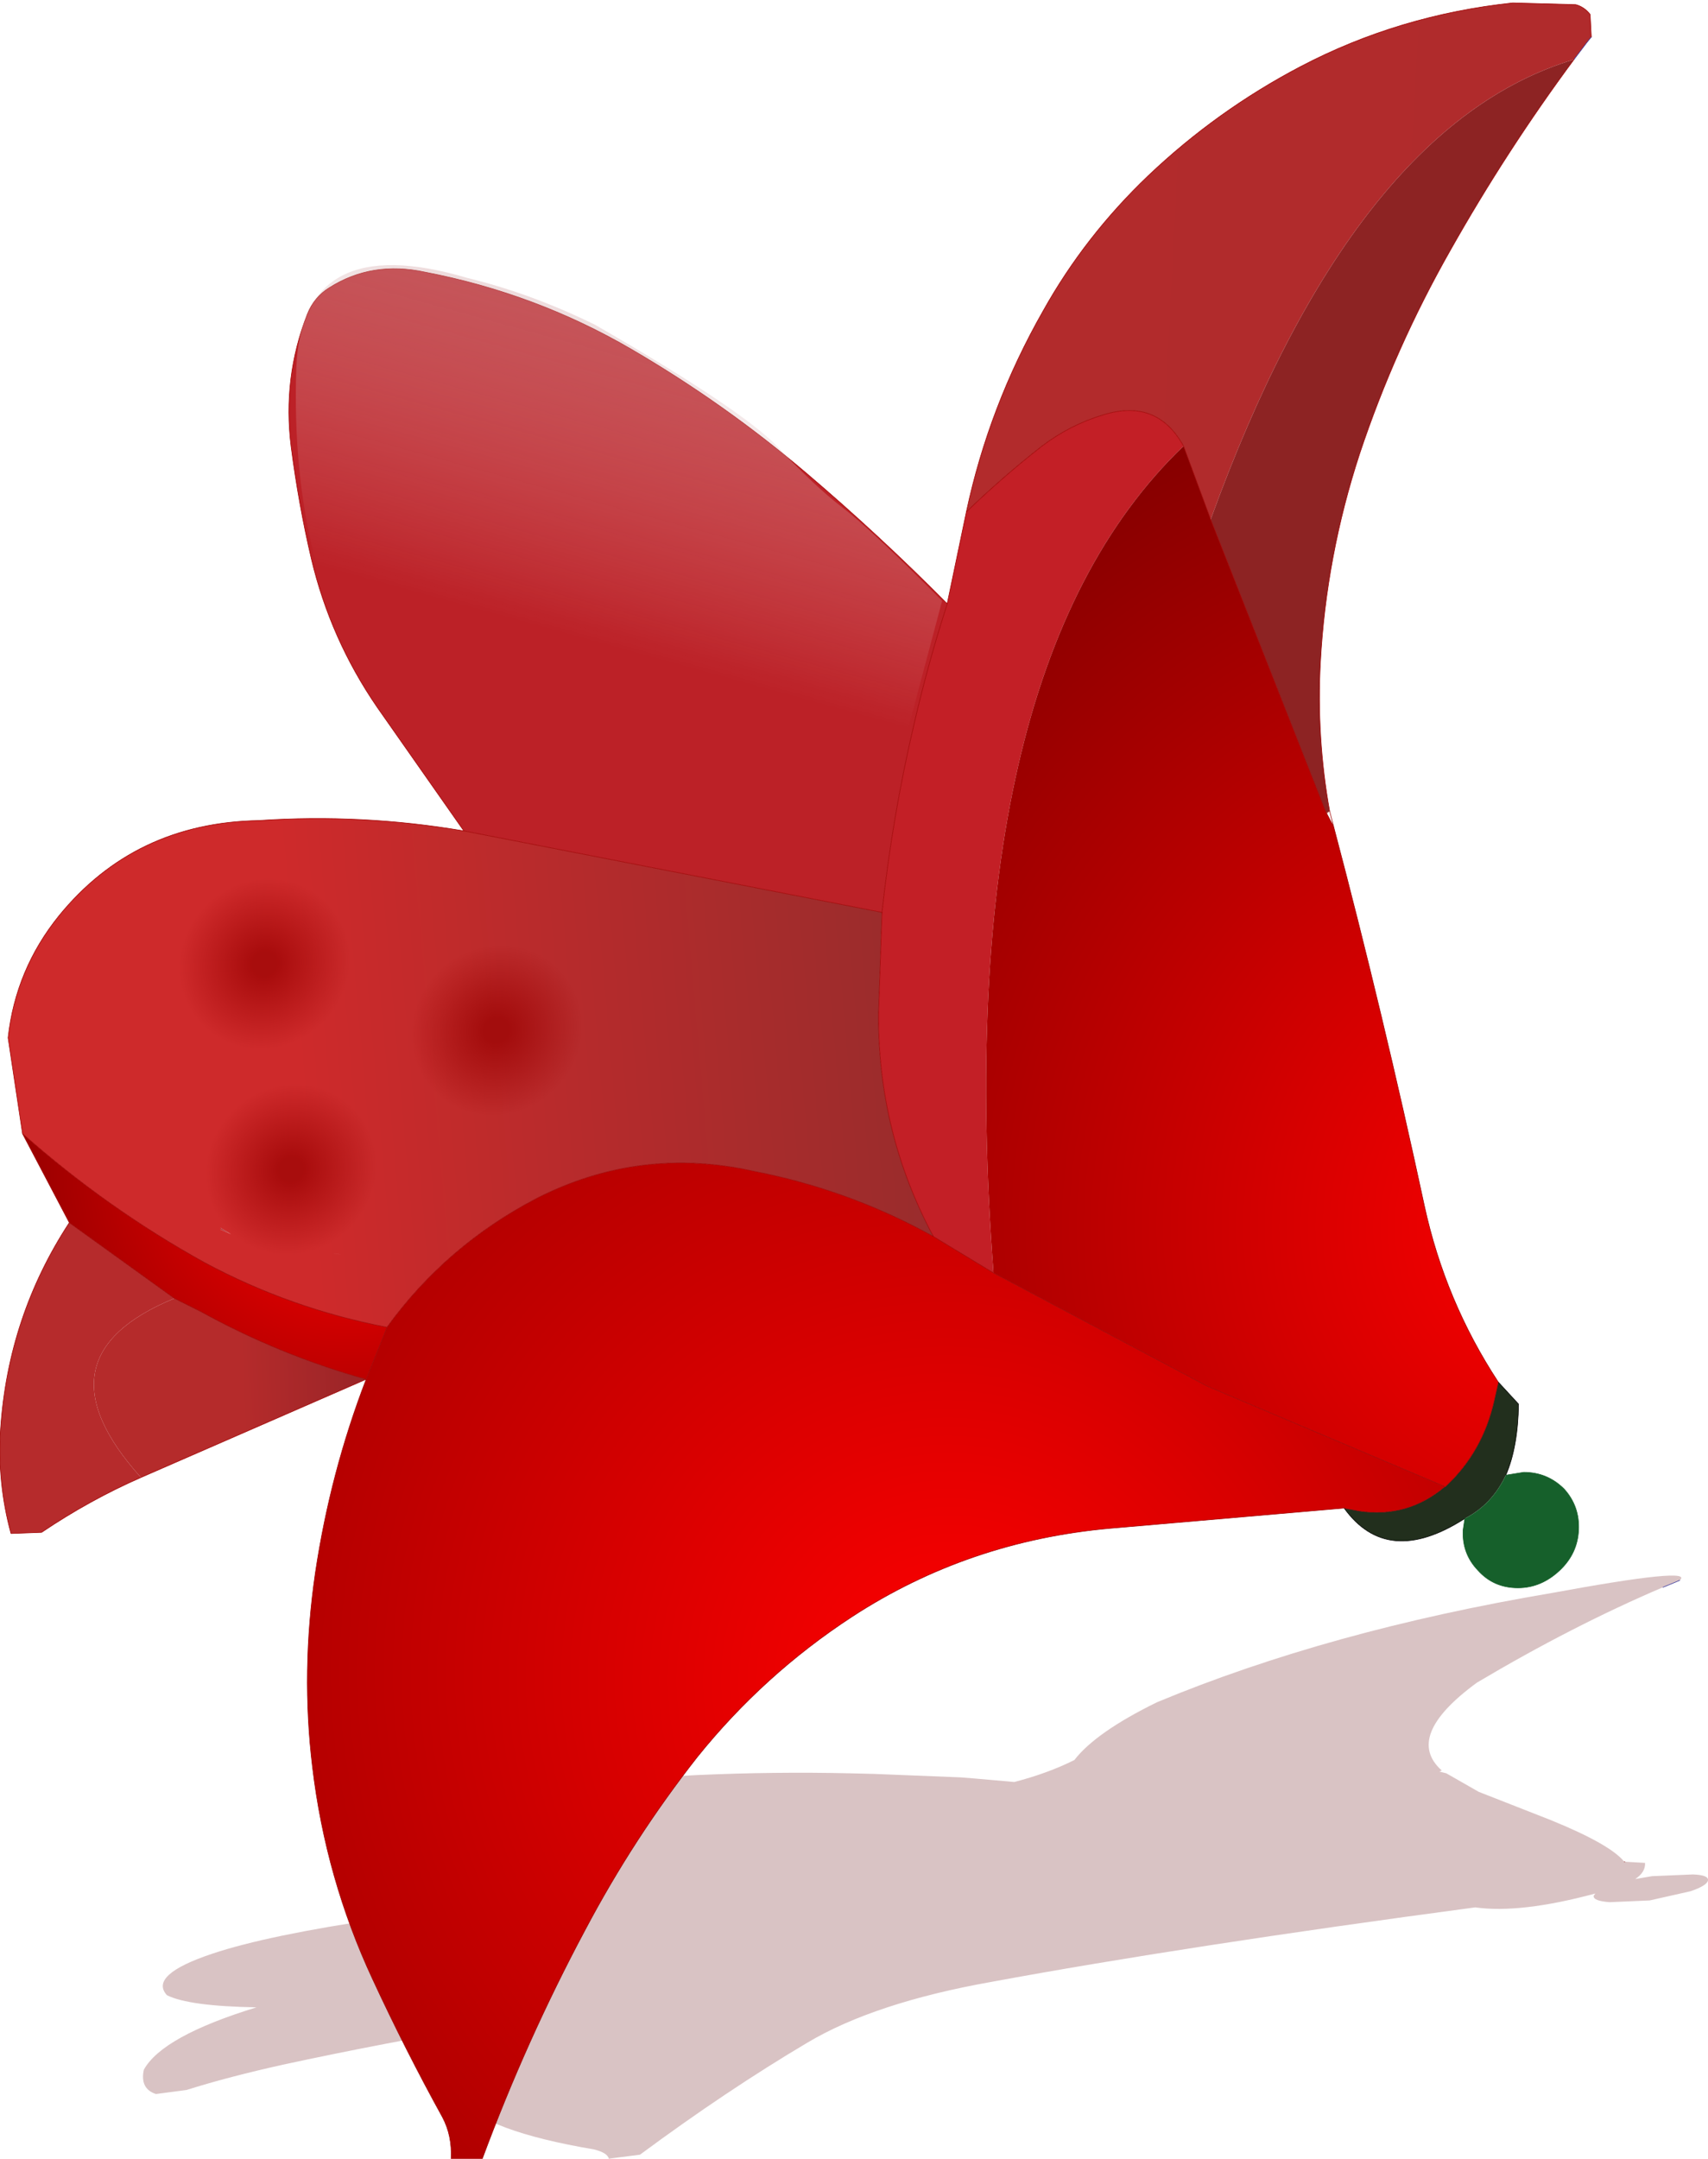
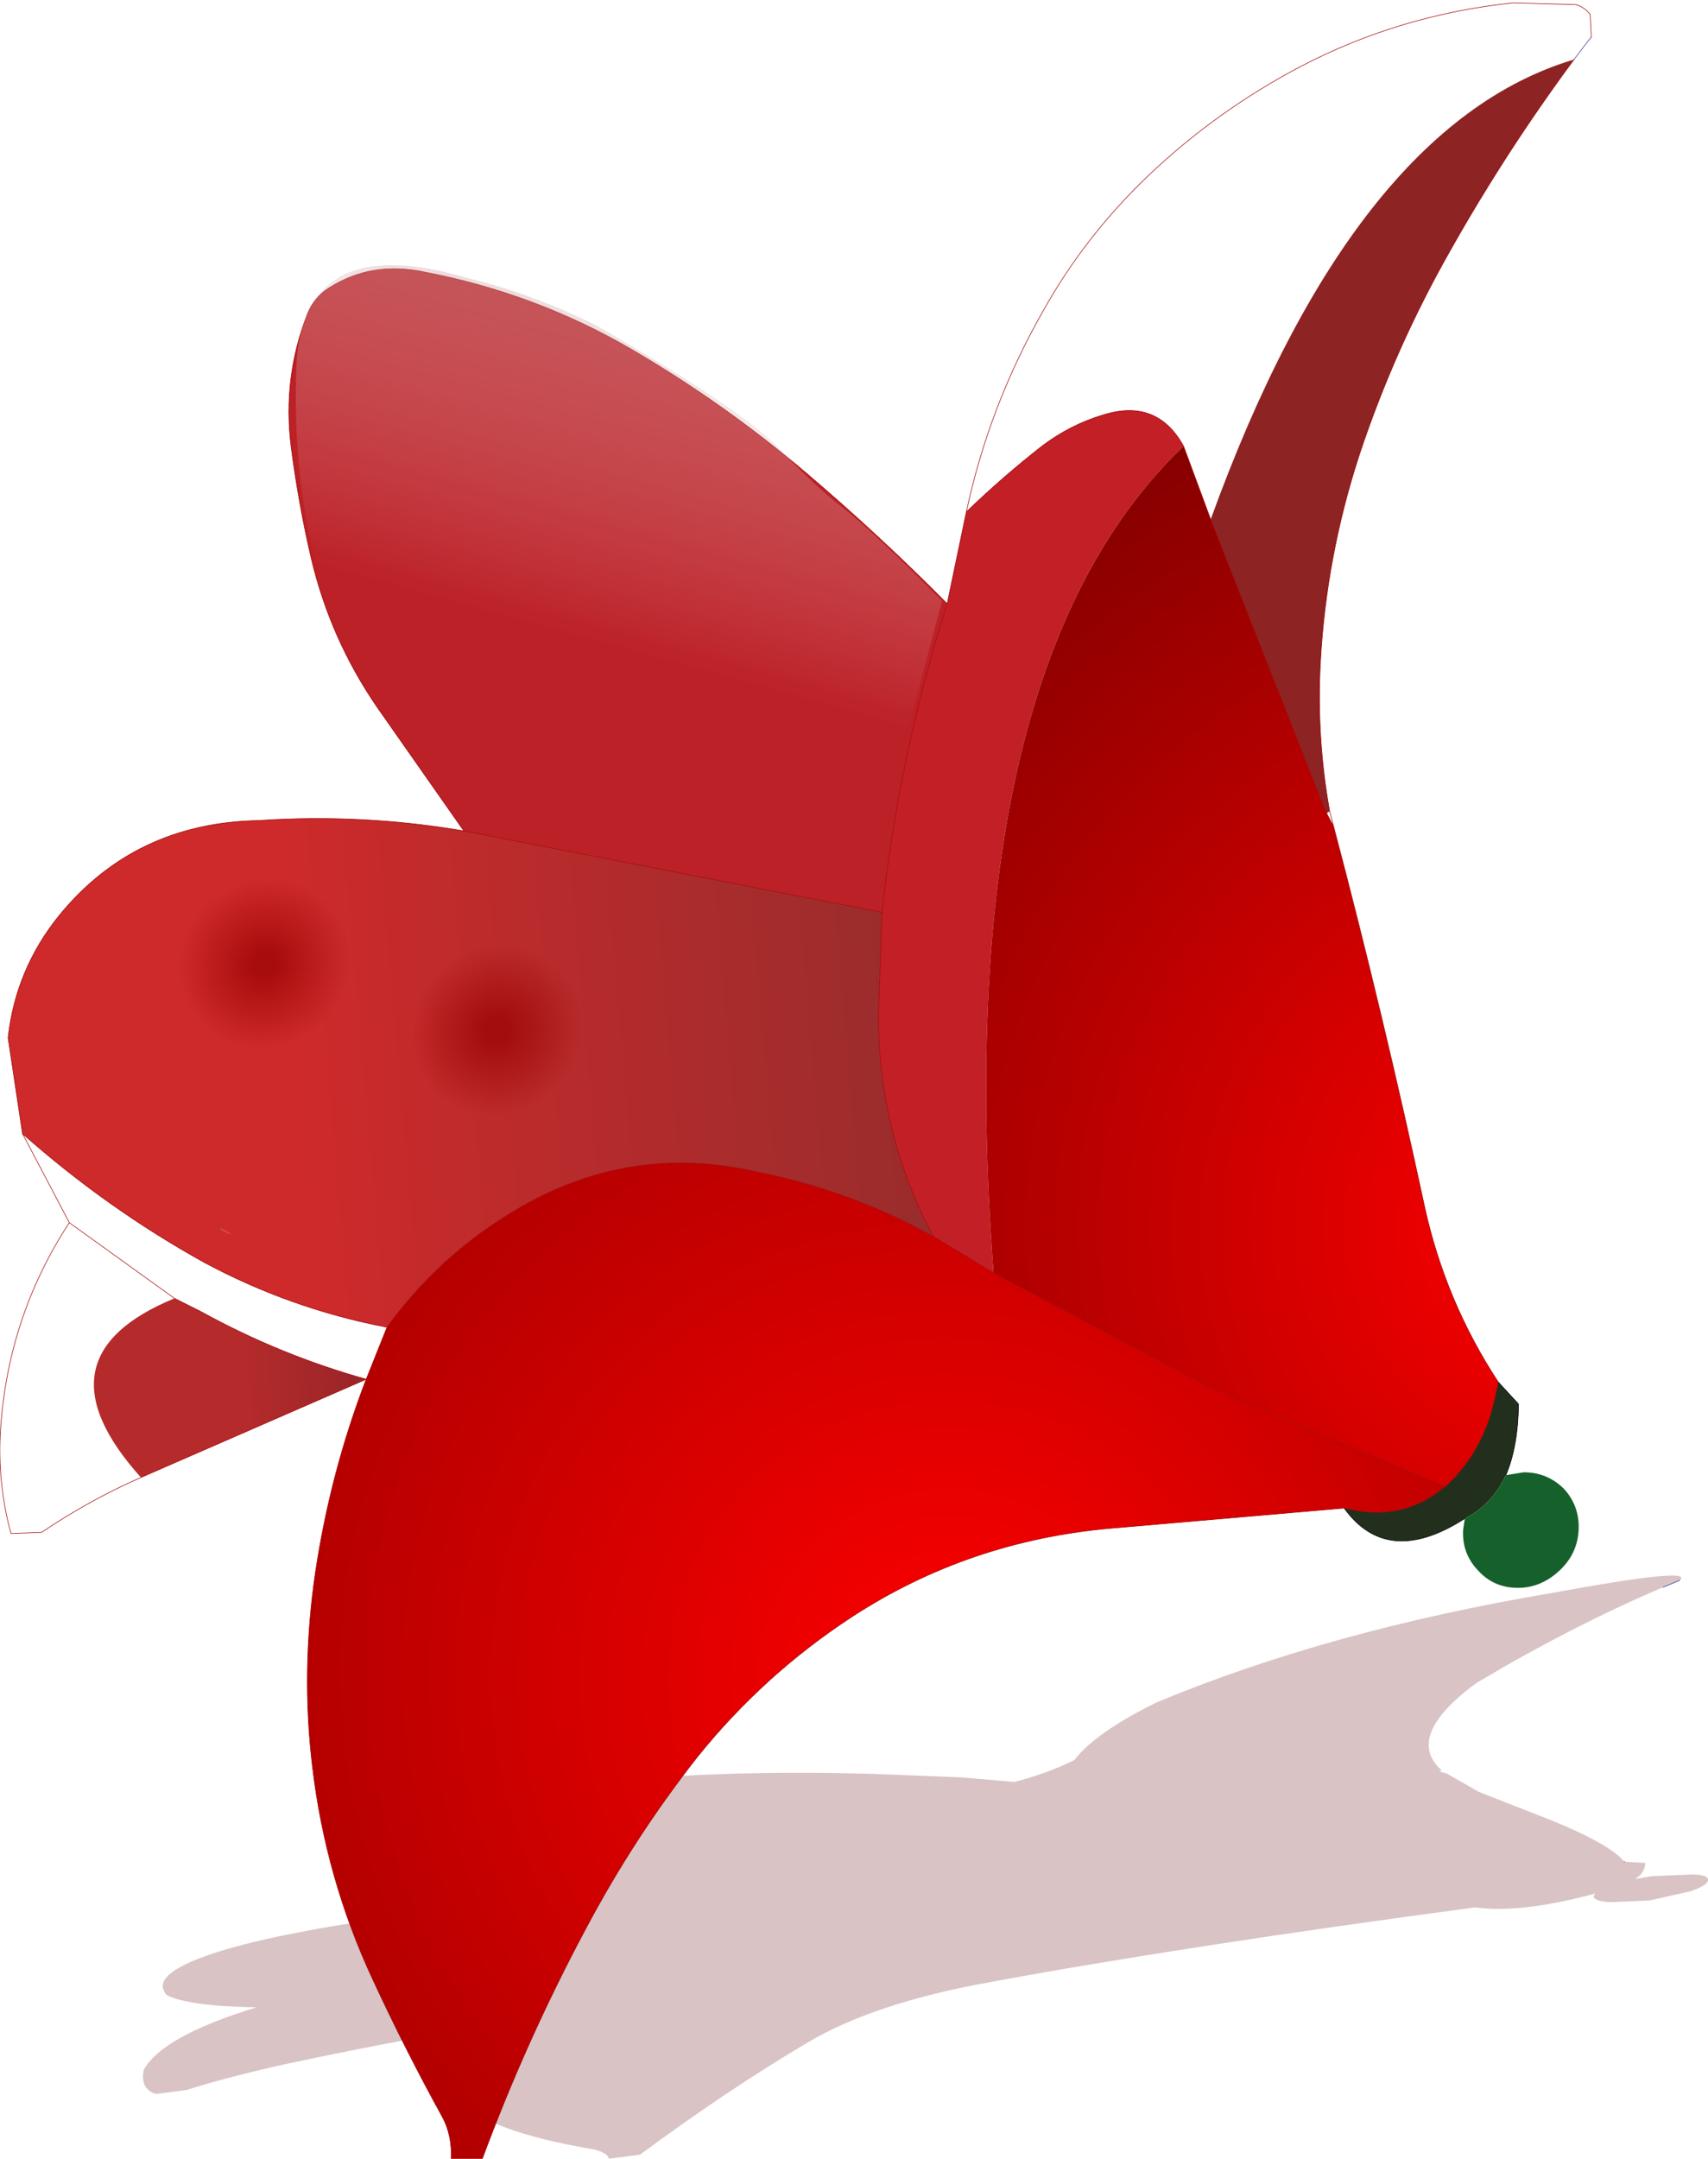
<svg xmlns="http://www.w3.org/2000/svg" height="186.8px" width="147.85px">
  <g transform="matrix(1.0, 0.0, 0.0, 1.0, 20.2, 74.6)">
    <path d="M120.45 86.5 L122.2 86.6 Q122.25 87.4 121.35 88.0 L122.8 87.75 126.35 87.6 Q127.7 87.65 127.65 88.1 127.6 88.55 126.15 89.05 L122.6 89.85 119.15 90.0 Q117.7 89.9 117.75 89.45 L117.9 89.25 Q111.4 91.0 107.5 90.45 82.4 93.8 65.6 96.9 55.5 98.7 49.7 102.15 42.7 106.3 35.2 111.85 L32.5 112.2 Q32.4 111.7 31.25 111.4 21.75 109.8 19.6 107.05 17.25 104.0 22.9 100.5 12.9 102.2 4.35 104.05 -0.4 105.1 -4.05 106.25 L-6.7 106.6 Q-8.1 106.15 -7.75 104.5 -6.15 101.6 2.0 99.1 -3.85 99.0 -5.75 98.05 -7.35 96.3 -1.8 94.45 3.0 92.85 12.9 91.4 L30.45 89.1 22.75 88.05 21.75 87.85 14.65 83.25 Q14.7 81.35 22.65 80.3 L28.7 79.7 29.15 79.6 40.15 79.0 Q46.85 78.7 53.4 78.85 L55.45 78.9 62.95 79.2 64.2 79.3 67.6 79.6 Q70.5 78.85 72.8 77.7 74.65 75.3 79.95 72.7 94.85 66.5 114.1 63.25 126.6 60.95 125.2 62.15 L124.85 62.3 123.75 62.75 Q115.9 66.1 107.65 71.0 101.3 75.65 104.6 78.6 L104.4 78.7 105.0 78.85 107.8 80.45 114.05 82.9 Q119.2 85.0 120.4 86.5 L120.45 86.5 M20.95 97.9 L20.2 97.95 19.95 98.0 19.6 98.05 19.95 98.0 20.2 97.95 20.95 97.9" fill="#813a3e" fill-opacity="0.302" fill-rule="evenodd" stroke="none" />
    <path d="M120.4 86.5 L120.45 86.5" fill="none" stroke="#922126" stroke-linecap="round" stroke-linejoin="round" stroke-width="0.05" />
    <path d="M125.2 62.15 L124.85 62.3 123.75 62.75" fill="none" stroke="#333399" stroke-linecap="round" stroke-linejoin="round" stroke-width="0.05" />
    <path d="M19.6 98.05 L19.95 98.0 20.2 97.95 20.95 97.9" fill="none" stroke="#813a3e" stroke-linecap="round" stroke-linejoin="round" stroke-width="0.05" />
    <path d="M109.5 45.0 L111.25 46.9 Q111.2 50.6 110.15 53.05 108.95 55.6 106.6 56.8 99.9 61.1 96.15 55.9 L97.5 56.15 Q101.65 56.75 104.85 54.05 L104.9 54.05 Q108.15 51.05 109.15 46.55 L109.5 45.0" fill="#222f1d" fill-rule="evenodd" stroke="none" />
    <path d="M110.15 53.05 L111.7 52.8 Q113.75 52.8 115.2 54.25 116.55 55.75 116.45 57.8 116.35 59.85 114.8 61.3 113.2 62.8 111.2 62.8 109.1 62.8 107.75 61.3 106.35 59.85 106.45 57.8 L106.6 56.8 Q108.95 55.6 110.15 53.05" fill="#16602b" fill-rule="evenodd" stroke="none" />
    <path d="M61.8 -22.35 L61.8 -22.4 63.45 -30.3 Q66.55 -33.3 70.0 -36.0 72.45 -37.85 75.3 -38.7 79.95 -40.15 82.25 -36.0 61.85 -16.45 65.8 35.55 L60.6 32.4 Q55.8 23.45 55.85 13.15 L56.15 4.35 Q57.05 -4.0 58.95 -12.05 60.15 -17.25 61.8 -22.35" fill="#c31f26" fill-rule="evenodd" stroke="none" />
    <path d="M19.95 -2.7 L12.45 -13.4 Q8.4 -19.3 6.75 -26.25 5.65 -30.95 5.0 -35.95 4.25 -41.9 6.4 -47.4 7.0 -48.9 8.3 -49.7 12.0 -52.05 16.6 -51.05 26.2 -49.2 34.5 -44.35 42.55 -39.65 49.55 -33.7 55.85 -28.35 61.8 -22.35 60.15 -17.25 58.95 -12.05 57.05 -4.0 56.15 4.35 L19.95 -2.7" fill="#bc2127" fill-rule="evenodd" stroke="none" />
    <path d="M-0.2 32.2 L-1.1 31.8 -1.1 31.65 -0.2 32.2" fill="#b83437" fill-rule="evenodd" stroke="none" />
    <path d="M9.35 33.95 L8.95 33.9 8.6 33.85 9.35 33.95" fill="#cc2829" fill-rule="evenodd" stroke="none" />
-     <path d="M117.55 -71.4 L117.15 -70.9 116.05 -69.45 Q96.95 -63.75 84.6 -29.65 L82.25 -36.0 Q79.95 -40.15 75.3 -38.7 72.45 -37.85 70.0 -36.0 66.55 -33.3 63.45 -30.3 65.4 -39.45 70.1 -47.7 73.7 -54.15 79.2 -59.4 85.15 -65.05 92.4 -68.85 100.9 -73.3 110.75 -74.35 L116.2 -74.2 Q116.95 -74.0 117.45 -73.35 L117.55 -71.4 M-8.0 53.25 Q-12.45 55.2 -16.6 58.0 L-19.25 58.1 Q-20.45 53.7 -20.15 49.05 -19.5 39.3 -14.2 31.2 L-5.1 37.75 Q-17.4 42.8 -8.0 53.25" fill="url(#gradient0)" fill-rule="evenodd" stroke="none" />
    <path d="M94.6 -4.25 L94.9 -4.4 94.65 -4.2 94.6 -4.25" fill="url(#gradient1)" fill-rule="evenodd" stroke="none" />
    <path d="M11.5 44.75 L-8.0 53.25 Q-17.4 42.8 -5.1 37.75 L-2.8 38.9 Q4.0 42.65 11.5 44.75" fill="url(#gradient2)" fill-rule="evenodd" stroke="none" />
    <path d="M116.05 -69.45 Q110.2 -61.55 105.35 -52.95 100.55 -44.5 97.5 -35.35 94.6 -26.5 94.1 -17.3 93.75 -10.8 94.9 -4.4 L94.6 -4.25 84.6 -29.65 Q96.95 -63.75 116.05 -69.45" fill="#8d2323" fill-rule="evenodd" stroke="none" />
    <path d="M95.25 -3.05 Q99.55 13.25 103.1 29.75 104.9 38.0 109.5 45.0 L109.15 46.55 Q108.15 51.05 104.9 54.05 L104.55 53.9 84.3 45.35 65.8 35.55 Q61.85 -16.45 82.25 -36.0 L84.6 -29.65 94.6 -4.25 94.65 -4.2 95.25 -3.05" fill="url(#gradient3)" fill-rule="evenodd" stroke="none" />
-     <path d="M-14.2 31.2 L-18.25 23.5 Q-10.9 30.0 -2.5 34.65 4.95 38.65 13.3 40.25 L11.5 44.75 Q4.0 42.65 -2.8 38.9 L-5.1 37.75 -14.2 31.2" fill="url(#gradient4)" fill-rule="evenodd" stroke="none" />
    <path d="M96.15 55.9 L75.9 57.65 Q63.6 58.75 53.55 65.3 45.9 70.3 40.15 77.45 34.65 84.45 30.45 92.4 25.35 101.95 21.55 112.2 L18.85 112.2 Q18.95 110.2 18.1 108.6 14.9 102.8 12.05 96.65 8.0 87.95 6.85 78.3 5.85 70.05 7.1 61.5 8.4 52.8 11.5 44.75 L13.3 40.25 Q18.4 33.2 26.25 29.1 35.2 24.55 45.05 26.75 53.3 28.35 60.6 32.4 L65.8 35.55 84.3 45.35 104.55 53.9 104.9 54.05 104.85 54.05 Q101.65 56.75 97.5 56.15 L96.15 55.9 M104.85 54.05 L104.55 53.9 104.85 54.05" fill="url(#gradient5)" fill-rule="evenodd" stroke="none" />
    <path d="M-18.25 23.5 L-19.5 15.2 Q-18.85 9.3 -15.1 4.65 -8.55 -3.4 2.2 -3.6 11.15 -4.2 19.95 -2.7 L56.15 4.35 55.85 13.15 Q55.8 23.45 60.6 32.4 53.3 28.35 45.05 26.75 35.2 24.55 26.25 29.1 18.4 33.2 13.3 40.25 4.95 38.65 -2.5 34.65 -10.9 30.0 -18.25 23.5 M-0.2 32.2 L-1.1 31.65 -1.1 31.8 -0.2 32.2 M9.35 33.95 L8.6 33.85 8.95 33.9 9.35 33.95" fill="url(#gradient6)" fill-rule="evenodd" stroke="none" />
    <path d="M117.55 -71.4 L117.15 -70.9 116.05 -69.45" fill="none" stroke="#333399" stroke-linecap="round" stroke-linejoin="round" stroke-width="0.05" />
    <path d="M109.5 45.0 L111.25 46.9 Q111.2 50.6 110.15 53.05 M106.6 56.8 Q99.9 61.1 96.15 55.9" fill="none" stroke="#000000" stroke-linecap="round" stroke-linejoin="round" stroke-width="0.05" />
-     <path d="M110.15 53.05 L111.7 52.8 Q113.75 52.8 115.2 54.25 116.55 55.75 116.45 57.8 116.35 59.85 114.8 61.3 113.2 62.8 111.2 62.8 109.1 62.8 107.75 61.3 106.35 59.85 106.45 57.8 L106.6 56.8" fill="none" stroke="#16602b" stroke-linecap="round" stroke-linejoin="round" stroke-width="0.05" />
    <path d="M116.05 -69.45 Q110.2 -61.55 105.35 -52.95 100.55 -44.5 97.5 -35.35 94.6 -26.5 94.1 -17.3 93.75 -10.8 94.9 -4.4 L95.25 -3.05 Q99.55 13.25 103.1 29.75 104.9 38.0 109.5 45.0 L109.15 46.55 Q108.15 51.05 104.9 54.05 L104.85 54.05 Q101.65 56.75 97.5 56.15 L96.15 55.9 75.9 57.65 Q63.6 58.75 53.55 65.3 45.9 70.3 40.15 77.45 34.65 84.45 30.45 92.4 25.35 101.95 21.55 112.2 L18.85 112.2 Q18.95 110.2 18.1 108.6 14.9 102.8 12.05 96.65 8.0 87.95 6.85 78.3 5.85 70.05 7.1 61.5 8.4 52.8 11.5 44.75 L-8.0 53.25 Q-12.45 55.2 -16.6 58.0 L-19.25 58.1 Q-20.45 53.7 -20.15 49.05 -19.5 39.3 -14.2 31.2 L-18.25 23.5 -19.5 15.2 Q-18.85 9.3 -15.1 4.65 -8.55 -3.4 2.2 -3.6 11.15 -4.2 19.95 -2.7 L12.45 -13.4 Q8.4 -19.3 6.75 -26.25 5.65 -30.95 5.0 -35.95 4.25 -41.9 6.4 -47.4 7.0 -48.9 8.3 -49.7 12.0 -52.05 16.6 -51.05 26.2 -49.2 34.5 -44.35 42.55 -39.65 49.55 -33.7 55.85 -28.35 61.8 -22.35 L61.8 -22.4 M63.45 -30.3 Q65.4 -39.45 70.1 -47.7 73.7 -54.15 79.2 -59.4 85.15 -65.05 92.4 -68.85 100.9 -73.3 110.75 -74.35 L116.2 -74.2 Q116.95 -74.0 117.45 -73.35 L117.55 -71.4 M82.25 -36.0 Q79.95 -40.15 75.3 -38.7 72.45 -37.85 70.0 -36.0 66.55 -33.3 63.45 -30.3 M84.6 -29.65 L82.25 -36.0 M65.8 35.55 L84.3 45.35 104.55 53.9 104.9 54.05 M84.6 -29.65 L94.6 -4.25 94.65 -4.2 95.25 -3.05 M104.55 53.9 L104.85 54.05 M56.15 4.35 L55.85 13.15 Q55.8 23.45 60.6 32.4 L65.8 35.55 M60.6 32.4 Q53.3 28.35 45.05 26.75 35.2 24.55 26.25 29.1 18.4 33.2 13.3 40.25 L11.5 44.75 Q4.0 42.65 -2.8 38.9 L-5.1 37.75 -14.2 31.2 M-18.25 23.5 Q-10.9 30.0 -2.5 34.65 4.95 38.65 13.3 40.25 M19.95 -2.7 L56.15 4.35" fill="none" stroke="#9f0000" stroke-linecap="round" stroke-linejoin="round" stroke-width="0.05" />
    <path d="M61.8 -22.4 L63.45 -30.3 M56.15 4.35 Q57.05 -4.0 58.95 -12.05 60.15 -17.25 61.8 -22.35" fill="none" stroke="#9f0000" stroke-linecap="round" stroke-linejoin="round" stroke-width="0.05" />
    <path d="M9.35 2.5 Q6.9 -0.1 3.15 -0.05 -0.55 -0.1 -3.25 2.5 -6.05 5.1 -6.25 8.85 -6.45 12.55 -3.95 15.1 -1.5 17.7 2.2 17.75 5.95 17.7 8.65 15.1 11.4 12.55 11.55 8.85 11.8 5.1 9.35 2.5" fill="url(#gradient7)" fill-rule="evenodd" stroke="none" />
-     <path d="M11.65 20.3 Q9.2 17.7 5.45 17.75 1.75 17.7 -0.95 20.3 -3.75 22.9 -3.95 26.65 -4.15 30.35 -1.65 32.9 0.8 35.5 4.5 35.55 8.25 35.5 10.95 32.9 13.7 30.35 13.85 26.65 14.1 22.9 11.65 20.3" fill="url(#gradient8)" fill-rule="evenodd" stroke="none" />
    <path d="M29.45 8.25 Q27.0 5.65 23.25 5.7 19.55 5.65 16.85 8.25 14.05 10.85 13.85 14.6 13.65 18.3 16.15 20.85 18.6 23.45 22.3 23.5 26.05 23.45 28.75 20.85 31.5 18.3 31.65 14.6 31.9 10.85 29.45 8.25" fill="url(#gradient9)" fill-rule="evenodd" stroke="none" />
    <path d="M12.8 -13.65 Q4.85 -24.9 5.45 -42.75 5.9 -54.8 20.25 -50.55 25.8 -49.2 31.3 -46.5 44.15 -39.1 47.2 -35.85 50.25 -32.6 52.7 -30.7 55.15 -28.85 61.35 -22.6 L57.2 -7.0 Q50.45 -4.95 48.75 -4.95 L37.05 -4.4 22.75 -3.75 Q20.45 -3.75 20.3 -2.95 L12.8 -13.65" fill="url(#gradient10)" fill-rule="evenodd" stroke="none" />
  </g>
  <defs>
    <linearGradient gradientTransform="matrix(-1.0, 0.0, -0.053, 1.0, 333.1, -216.7)" gradientUnits="userSpaceOnUse" id="gradient0" spreadMethod="pad" x1="-819.2" x2="819.2">
      <stop offset="0.161" stop-color="#8a2d2d" />
      <stop offset="1.0" stop-color="#ce2a2b" />
    </linearGradient>
    <radialGradient cx="0" cy="0" gradientTransform="matrix(-0.243, 0.0, -0.013, 0.243, 25.25, 33.3)" gradientUnits="userSpaceOnUse" id="gradient1" r="819.2" spreadMethod="pad">
      <stop offset="0.0" stop-color="#ae3939" />
      <stop offset="1.0" stop-color="#ff4000" />
    </radialGradient>
    <linearGradient gradientTransform="matrix(-0.015, 0.002, 0.001, 0.023, 7.3, 14.15)" gradientUnits="userSpaceOnUse" id="gradient2" spreadMethod="pad" x1="-819.2" x2="819.2">
      <stop offset="0.11" stop-color="#882025" />
      <stop offset="0.82" stop-color="#b52b2b" />
    </linearGradient>
    <radialGradient cx="0" cy="0" gradientTransform="matrix(0.114, 0.0, 0.0, 0.114, 116.55, 31.55)" gradientUnits="userSpaceOnUse" id="gradient3" r="819.2" spreadMethod="pad">
      <stop offset="0.0" stop-color="#ff0000" />
      <stop offset="1.0" stop-color="#6a0000" />
    </radialGradient>
    <radialGradient cx="0" cy="0" gradientTransform="matrix(0.086, -0.004, 0.004, 0.086, 10.05, 26.5)" gradientUnits="userSpaceOnUse" id="gradient4" r="819.2" spreadMethod="pad">
      <stop offset="0.0" stop-color="#ff0000" />
      <stop offset="1.0" stop-color="#000000" />
    </radialGradient>
    <radialGradient cx="0" cy="0" gradientTransform="matrix(0.092, 0.108, -0.105, 0.089, 62.55, 71.55)" gradientUnits="userSpaceOnUse" id="gradient5" r="819.2" spreadMethod="pad">
      <stop offset="0.0" stop-color="#ff0000" />
      <stop offset="1.0" stop-color="#6a0000" />
    </radialGradient>
    <linearGradient gradientTransform="matrix(-0.05, 0.008, 0.002, 0.023, 47.55, 22.65)" gradientUnits="userSpaceOnUse" id="gradient6" spreadMethod="pad" x1="-819.2" x2="819.2">
      <stop offset="0.161" stop-color="#8a2d2d" />
      <stop offset="1.0" stop-color="#ce2a2b" />
    </linearGradient>
    <radialGradient cx="0" cy="0" gradientTransform="matrix(-0.012, 0.0, -6.0E-4, 0.012, 2.7, 8.8)" gradientUnits="userSpaceOnUse" id="gradient7" r="819.2" spreadMethod="pad">
      <stop offset="0.11" stop-color="#990000" stop-opacity="0.702" />
      <stop offset="0.753" stop-color="#990000" stop-opacity="0.0" />
    </radialGradient>
    <radialGradient cx="0" cy="0" gradientTransform="matrix(-0.012, 0.0, -6.0E-4, 0.012, 5.0, 26.6)" gradientUnits="userSpaceOnUse" id="gradient8" r="819.2" spreadMethod="pad">
      <stop offset="0.11" stop-color="#990000" stop-opacity="0.702" />
      <stop offset="0.753" stop-color="#990000" stop-opacity="0.0" />
    </radialGradient>
    <radialGradient cx="0" cy="0" gradientTransform="matrix(-0.012, 0.0, -6.0E-4, 0.012, 22.8, 14.55)" gradientUnits="userSpaceOnUse" id="gradient9" r="819.2" spreadMethod="pad">
      <stop offset="0.11" stop-color="#990000" stop-opacity="0.702" />
      <stop offset="0.753" stop-color="#990000" stop-opacity="0.0" />
    </radialGradient>
    <linearGradient gradientTransform="matrix(-0.013, 0.041, 0.029, 0.008, -0.15, -64.2)" gradientUnits="userSpaceOnUse" id="gradient10" spreadMethod="pad" x1="-819.2" x2="819.2">
      <stop offset="0.0" stop-color="#8e1a20" />
      <stop offset="1.0" stop-color="#ffffff" stop-opacity="0.0" />
    </linearGradient>
  </defs>
</svg>